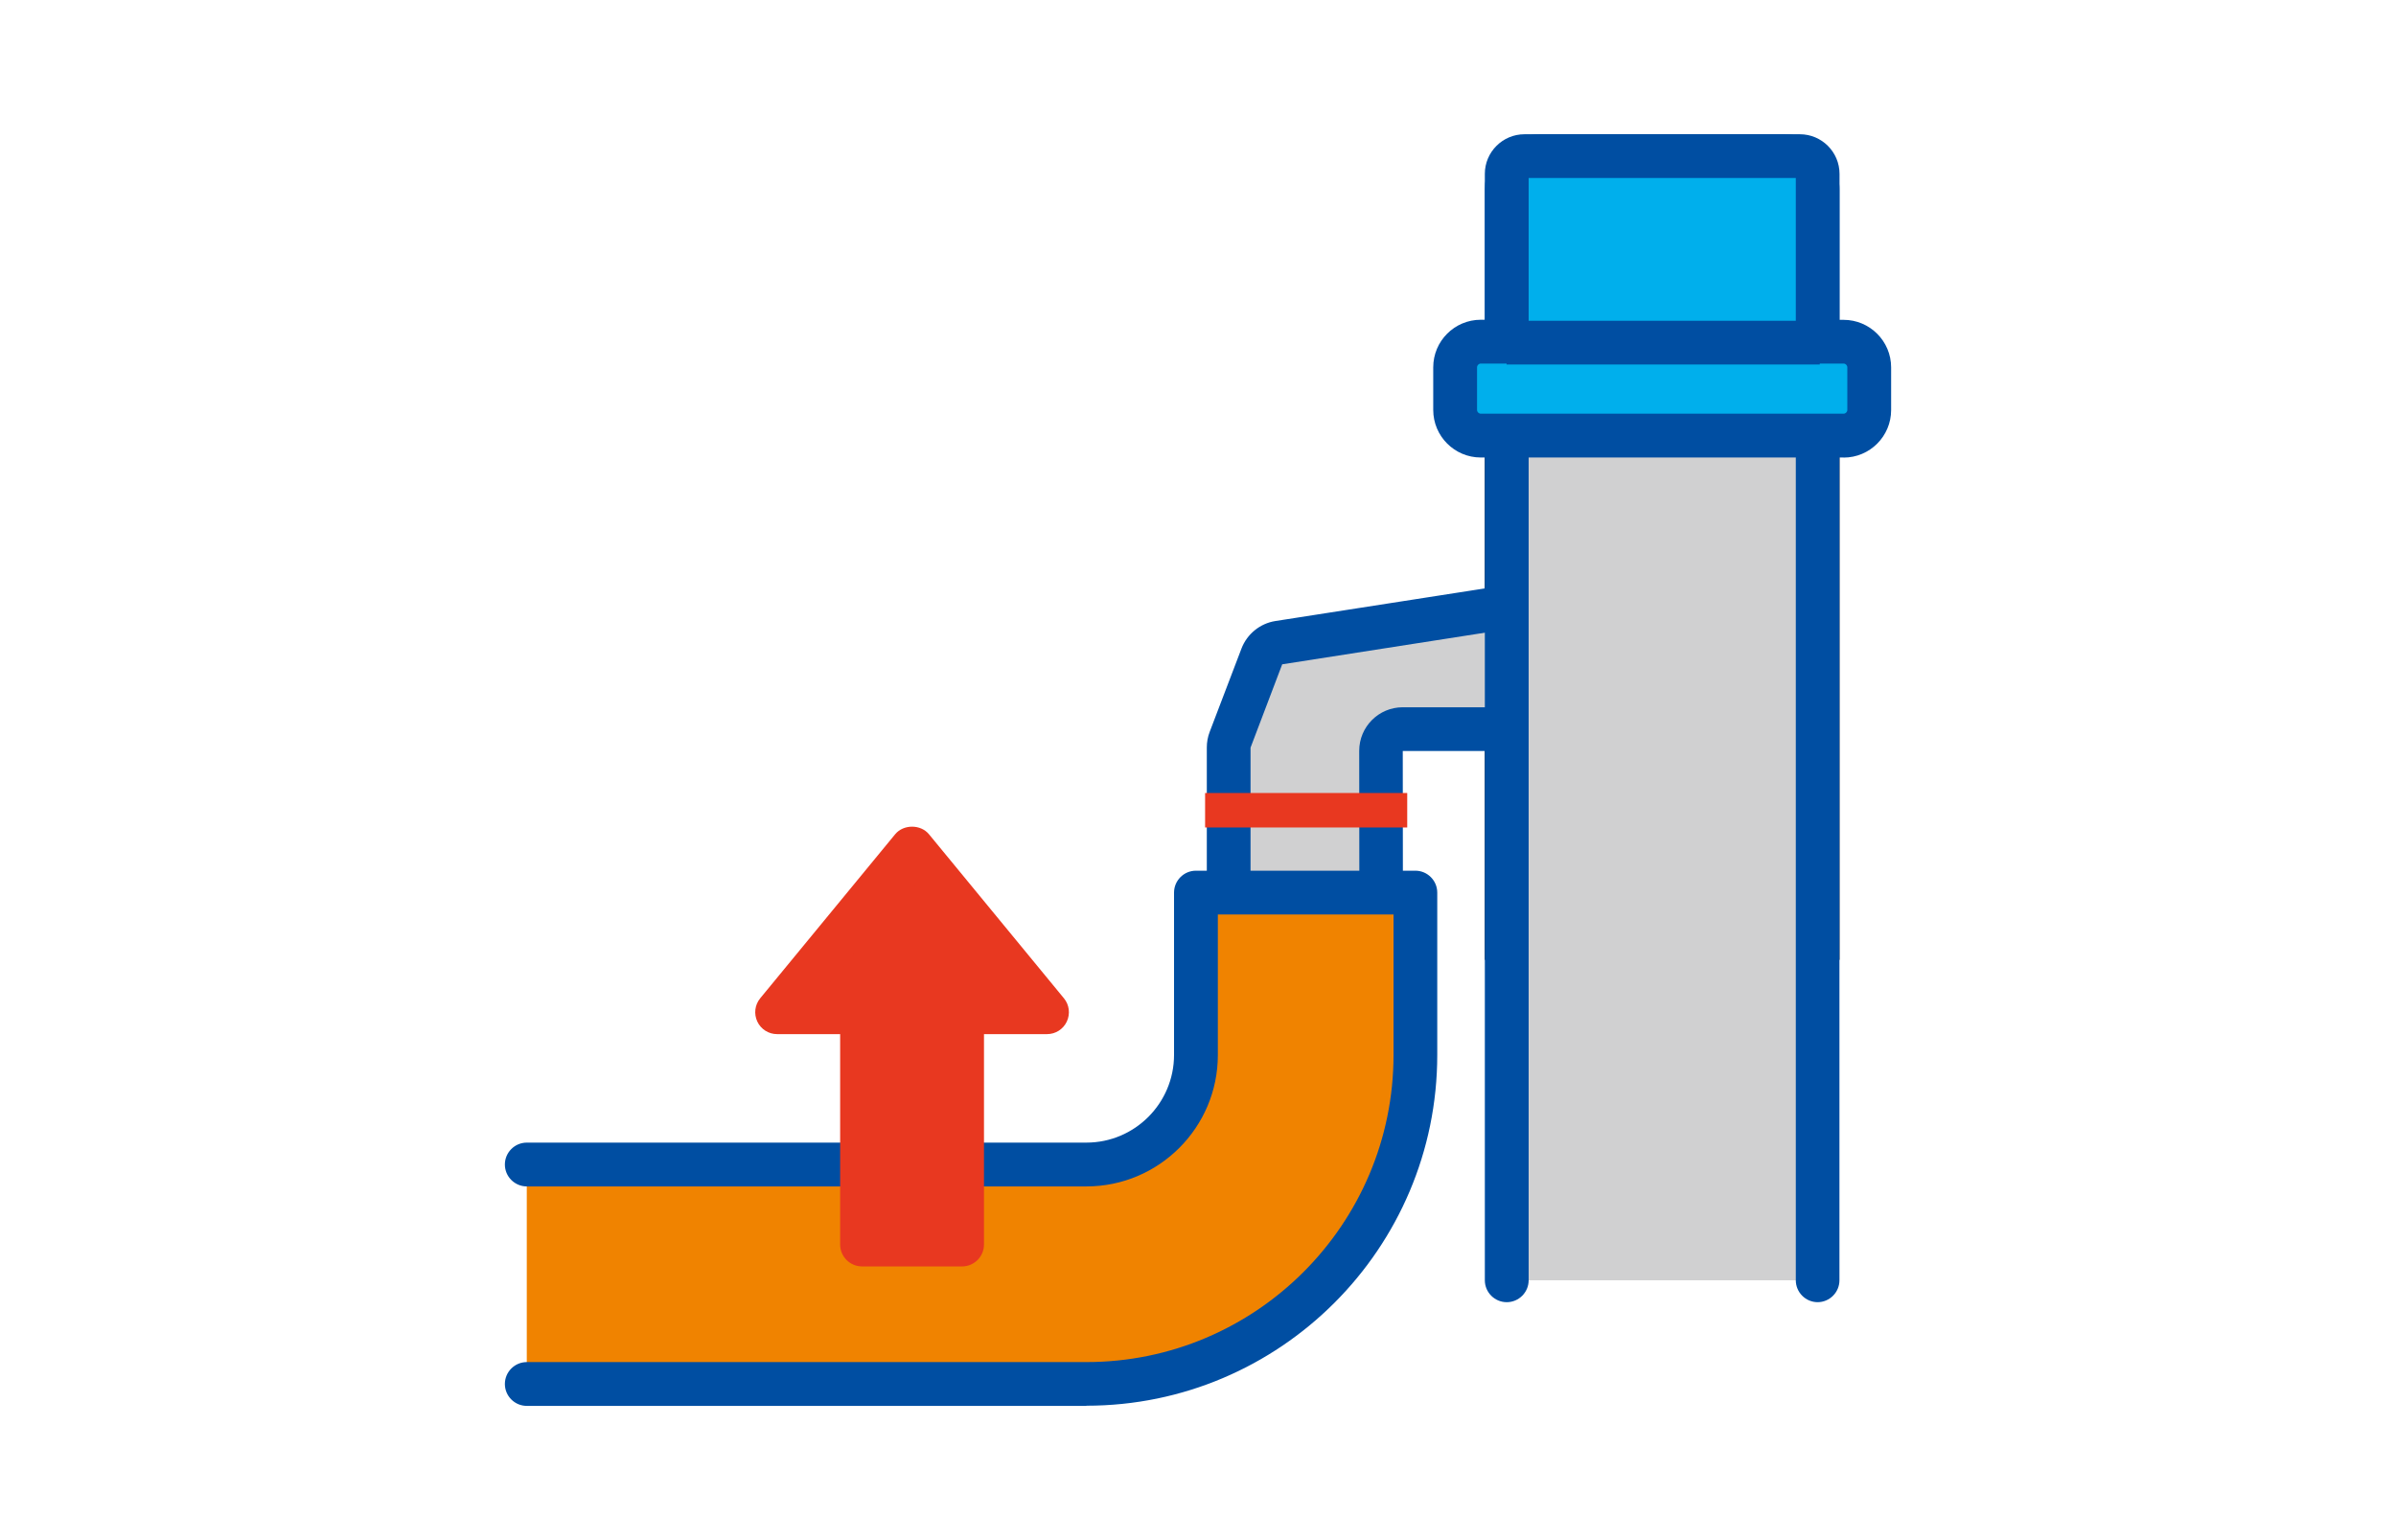
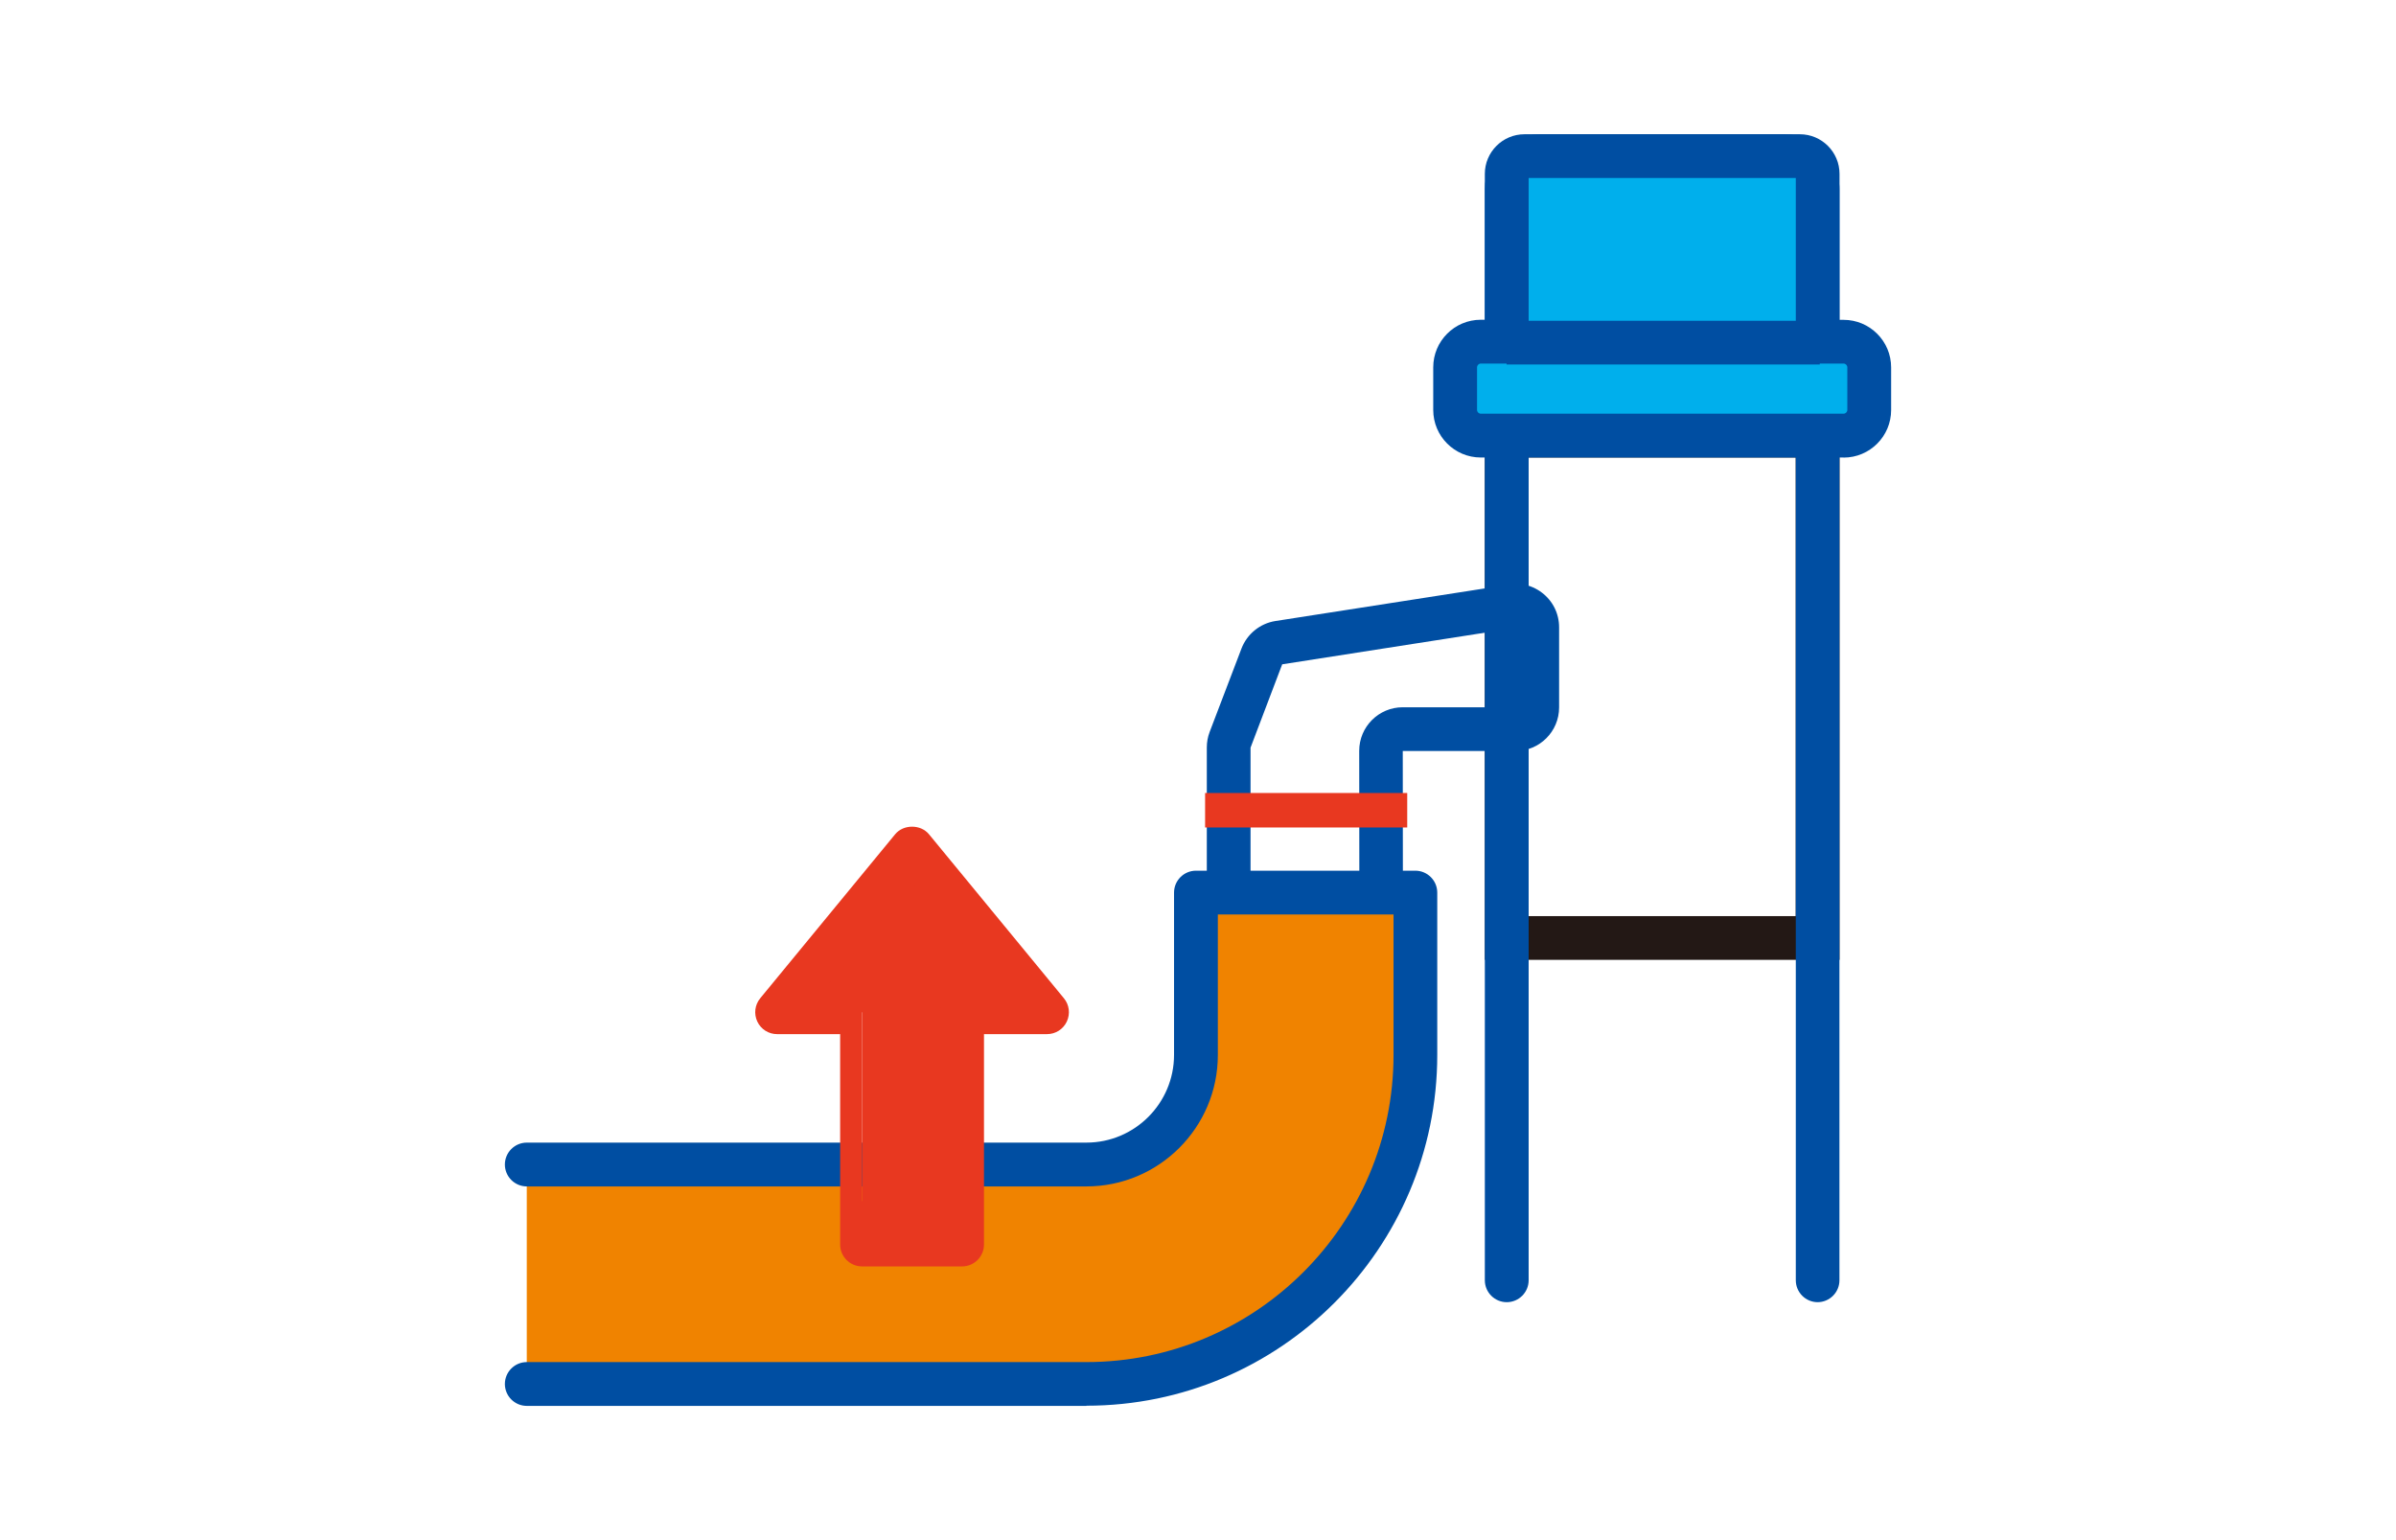
<svg xmlns="http://www.w3.org/2000/svg" id="uuid-30f9c13b-5a36-4f16-9705-7c1b69369d87" viewBox="0 0 280 180">
  <defs>
    <style>.uuid-2921143c-1555-4e66-9ef6-f0b888e9a8fd{fill:#004ea2;}.uuid-2b880bf7-aa77-4283-bff6-08b6f11ecfcc{fill:#fff;}.uuid-b0917018-bfc6-4fee-8aa3-89626a2008e0{fill:#e83820;}.uuid-d83c450c-15d0-4d7d-9256-fcdbf71bc11e{fill:#f08300;}.uuid-dadf2fa8-0ce9-4cb0-b738-73ca5d529d3d{fill:#00afec;}.uuid-02fad13d-4680-4f45-81f0-a6e8a56ff684{fill:#231815;}.uuid-23b07776-621c-4864-bf4f-4837bf46ea08{fill:#d0d0d1;}</style>
  </defs>
  <g id="uuid-3a1b1be2-0c2e-48bb-a54e-a9f37bc2df98">
    <g>
-       <rect class="uuid-2b880bf7-aa77-4283-bff6-08b6f11ecfcc" width="280" height="180" />
      <g>
        <g>
          <path class="uuid-02fad13d-4680-4f45-81f0-a6e8a56ff684" d="M214.97,112.18h-41.45V48.36h41.45v63.82Zm-36.34-5.11h31.22V53.47h-31.22v53.59Z" />
          <g>
-             <path class="uuid-23b07776-621c-4864-bf4f-4837bf46ea08" d="M176.42,70.89h0c-.1,.03-.21,.05-.31,.07l-26.65,4.15c-.9,.14-1.65,.75-1.98,1.6l-3.72,9.75c-.11,.29-.17,.59-.17,.9v32.06c0,1.4,1.13,2.53,2.53,2.53h12.76c1.4,0,2.53-1.13,2.53-2.53v-31.68c0-1.4,1.13-2.53,2.53-2.53h13.18c1.4,0,2.53-1.13,2.53-2.53v-9.37c0-1.68-1.62-2.9-3.23-2.43Z" />
            <path class="uuid-2921143c-1555-4e66-9ef6-f0b888e9a8fd" d="M158.88,124.51h-12.76c-2.81,0-5.09-2.28-5.09-5.09v-32.06c0-.62,.11-1.23,.33-1.81l3.72-9.75c.65-1.7,2.17-2.94,3.97-3.22l26.65-4.15h0c1.55-.45,3.18-.15,4.47,.82,1.29,.97,2.03,2.45,2.03,4.07v9.36c0,2.81-2.28,5.09-5.09,5.09h-13.18l.03,31.65c0,2.81-2.28,5.09-5.09,5.09Zm18.21-51.16l-.59,.13-26.66,4.16-3.7,9.74v32.05l12.73-.03-.03-31.65c0-2.81,2.28-5.09,5.09-5.09h13.18l-.03-9.3Zm0-.03h-.02l.02,.03v-.03Z" />
          </g>
          <g>
            <path class="uuid-d83c450c-15d0-4d7d-9256-fcdbf71bc11e" d="M61.56,136.11H126.96c7.06,0,12.8-5.74,12.8-12.8v-18.97h25.64v18.97c0,21.2-17.25,38.45-38.45,38.45H61.56" />
            <path class="uuid-2921143c-1555-4e66-9ef6-f0b888e9a8fd" d="M126.96,164.31H61.56c-1.41,0-2.56-1.15-2.56-2.56s1.15-2.56,2.56-2.56H126.96c19.79,0,35.89-16.1,35.89-35.89v-16.42h-20.53v16.42c0,8.47-6.89,15.36-15.36,15.36H61.56c-1.41,0-2.56-1.15-2.56-2.56s1.15-2.56,2.56-2.56H126.96c5.65,0,10.24-4.6,10.24-10.25v-18.97c0-1.41,1.15-2.56,2.56-2.56h25.64c1.41,0,2.56,1.15,2.56,2.56v18.97c0,22.61-18.39,41-41,41Z" />
          </g>
          <g>
-             <path class="uuid-23b07776-621c-4864-bf4f-4837bf46ea08" d="M176.08,149.63V22.13c0-2.15,1.74-3.89,3.89-3.89h28.56c2.15,0,3.89,1.74,3.89,3.89v127.5" />
            <path class="uuid-2921143c-1555-4e66-9ef6-f0b888e9a8fd" d="M212.42,152.19c-1.41,0-2.56-1.15-2.56-2.56V22.13c0-.73-.6-1.33-1.33-1.33h-28.56c-.73,0-1.33,.6-1.33,1.33v127.5c0,1.41-1.15,2.56-2.56,2.56s-2.56-1.15-2.56-2.56V22.13c0-3.55,2.89-6.44,6.44-6.44h28.56c3.55,0,6.44,2.89,6.44,6.44v127.5c0,1.41-1.15,2.56-2.56,2.56Z" />
          </g>
          <rect class="uuid-b0917018-bfc6-4fee-8aa3-89626a2008e0" x="140.83" y="92.68" width="23.62" height="4.03" />
          <g>
            <g>
              <path class="uuid-dadf2fa8-0ce9-4cb0-b738-73ca5d529d3d" d="M215.44,39.93h-3.02V20.32c0-1.15-.93-2.07-2.07-2.07h-32.19c-1.15,0-2.07,.93-2.07,2.07v19.62h-3.02c-1.66,0-3,1.34-3,3v4.98c0,1.66,1.34,3,3,3h42.39c1.66,0,3-1.34,3-3v-4.98c0-1.66-1.34-3-3-3Z" />
              <path class="uuid-2921143c-1555-4e66-9ef6-f0b888e9a8fd" d="M215.44,53.47h-42.39c-3.07,0-5.56-2.49-5.56-5.56v-4.98c0-3.07,2.49-5.56,5.56-5.56h.47V20.32c0-2.55,2.08-4.63,4.63-4.63h32.19c2.55,0,4.63,2.08,4.63,4.63v17.06h.47c3.07,0,5.56,2.49,5.56,5.56v4.98c0,3.07-2.49,5.56-5.56,5.56Zm-42.39-10.98c-.24,0-.44,.2-.44,.44v4.98c0,.24,.2,.44,.44,.44h42.39c.24,0,.44-.2,.44-.44v-4.98c0-.24-.2-.44-.44-.44h-5.58V20.8h-31.22v21.69h-5.58Z" />
            </g>
            <rect class="uuid-2921143c-1555-4e66-9ef6-f0b888e9a8fd" x="176.06" y="37.49" width="36.6" height="5.11" />
          </g>
        </g>
        <g>
          <polygon class="uuid-b0917018-bfc6-4fee-8aa3-89626a2008e0" points="122.35 118.31 106.58 99.14 90.81 118.31 100.74 118.31 100.74 145.45 112.42 145.45 112.42 118.31 122.35 118.31" />
-           <path class="uuid-b0917018-bfc6-4fee-8aa3-89626a2008e0" d="M112.42,148.01h-11.68c-1.41,0-2.56-1.15-2.56-2.56v-24.59h-7.37c-.99,0-1.89-.57-2.31-1.47s-.29-1.95,.34-2.72l15.77-19.17c.97-1.18,2.98-1.18,3.95,0l15.77,19.17c.63,.76,.76,1.82,.34,2.72s-1.32,1.47-2.31,1.47h-7.37v24.59c0,1.41-1.15,2.56-2.56,2.56Zm-9.12-5.11h6.56v-24.59c0-1.41,1.15-2.56,2.56-2.56h4.51l-10.35-12.59-10.35,12.59h4.51c1.41,0,2.56,1.15,2.56,2.56v24.59Z" />
+           <path class="uuid-b0917018-bfc6-4fee-8aa3-89626a2008e0" d="M112.42,148.01h-11.68c-1.41,0-2.56-1.15-2.56-2.56v-24.59h-7.37c-.99,0-1.89-.57-2.31-1.47s-.29-1.95,.34-2.72l15.77-19.17c.97-1.18,2.98-1.18,3.95,0l15.77,19.17c.63,.76,.76,1.82,.34,2.72s-1.32,1.47-2.31,1.47h-7.37v24.59c0,1.41-1.15,2.56-2.56,2.56Zm-9.12-5.11h6.56v-24.59c0-1.41,1.15-2.56,2.56-2.56h4.51l-10.35-12.59-10.35,12.59h4.51v24.59Z" />
        </g>
      </g>
    </g>
  </g>
</svg>